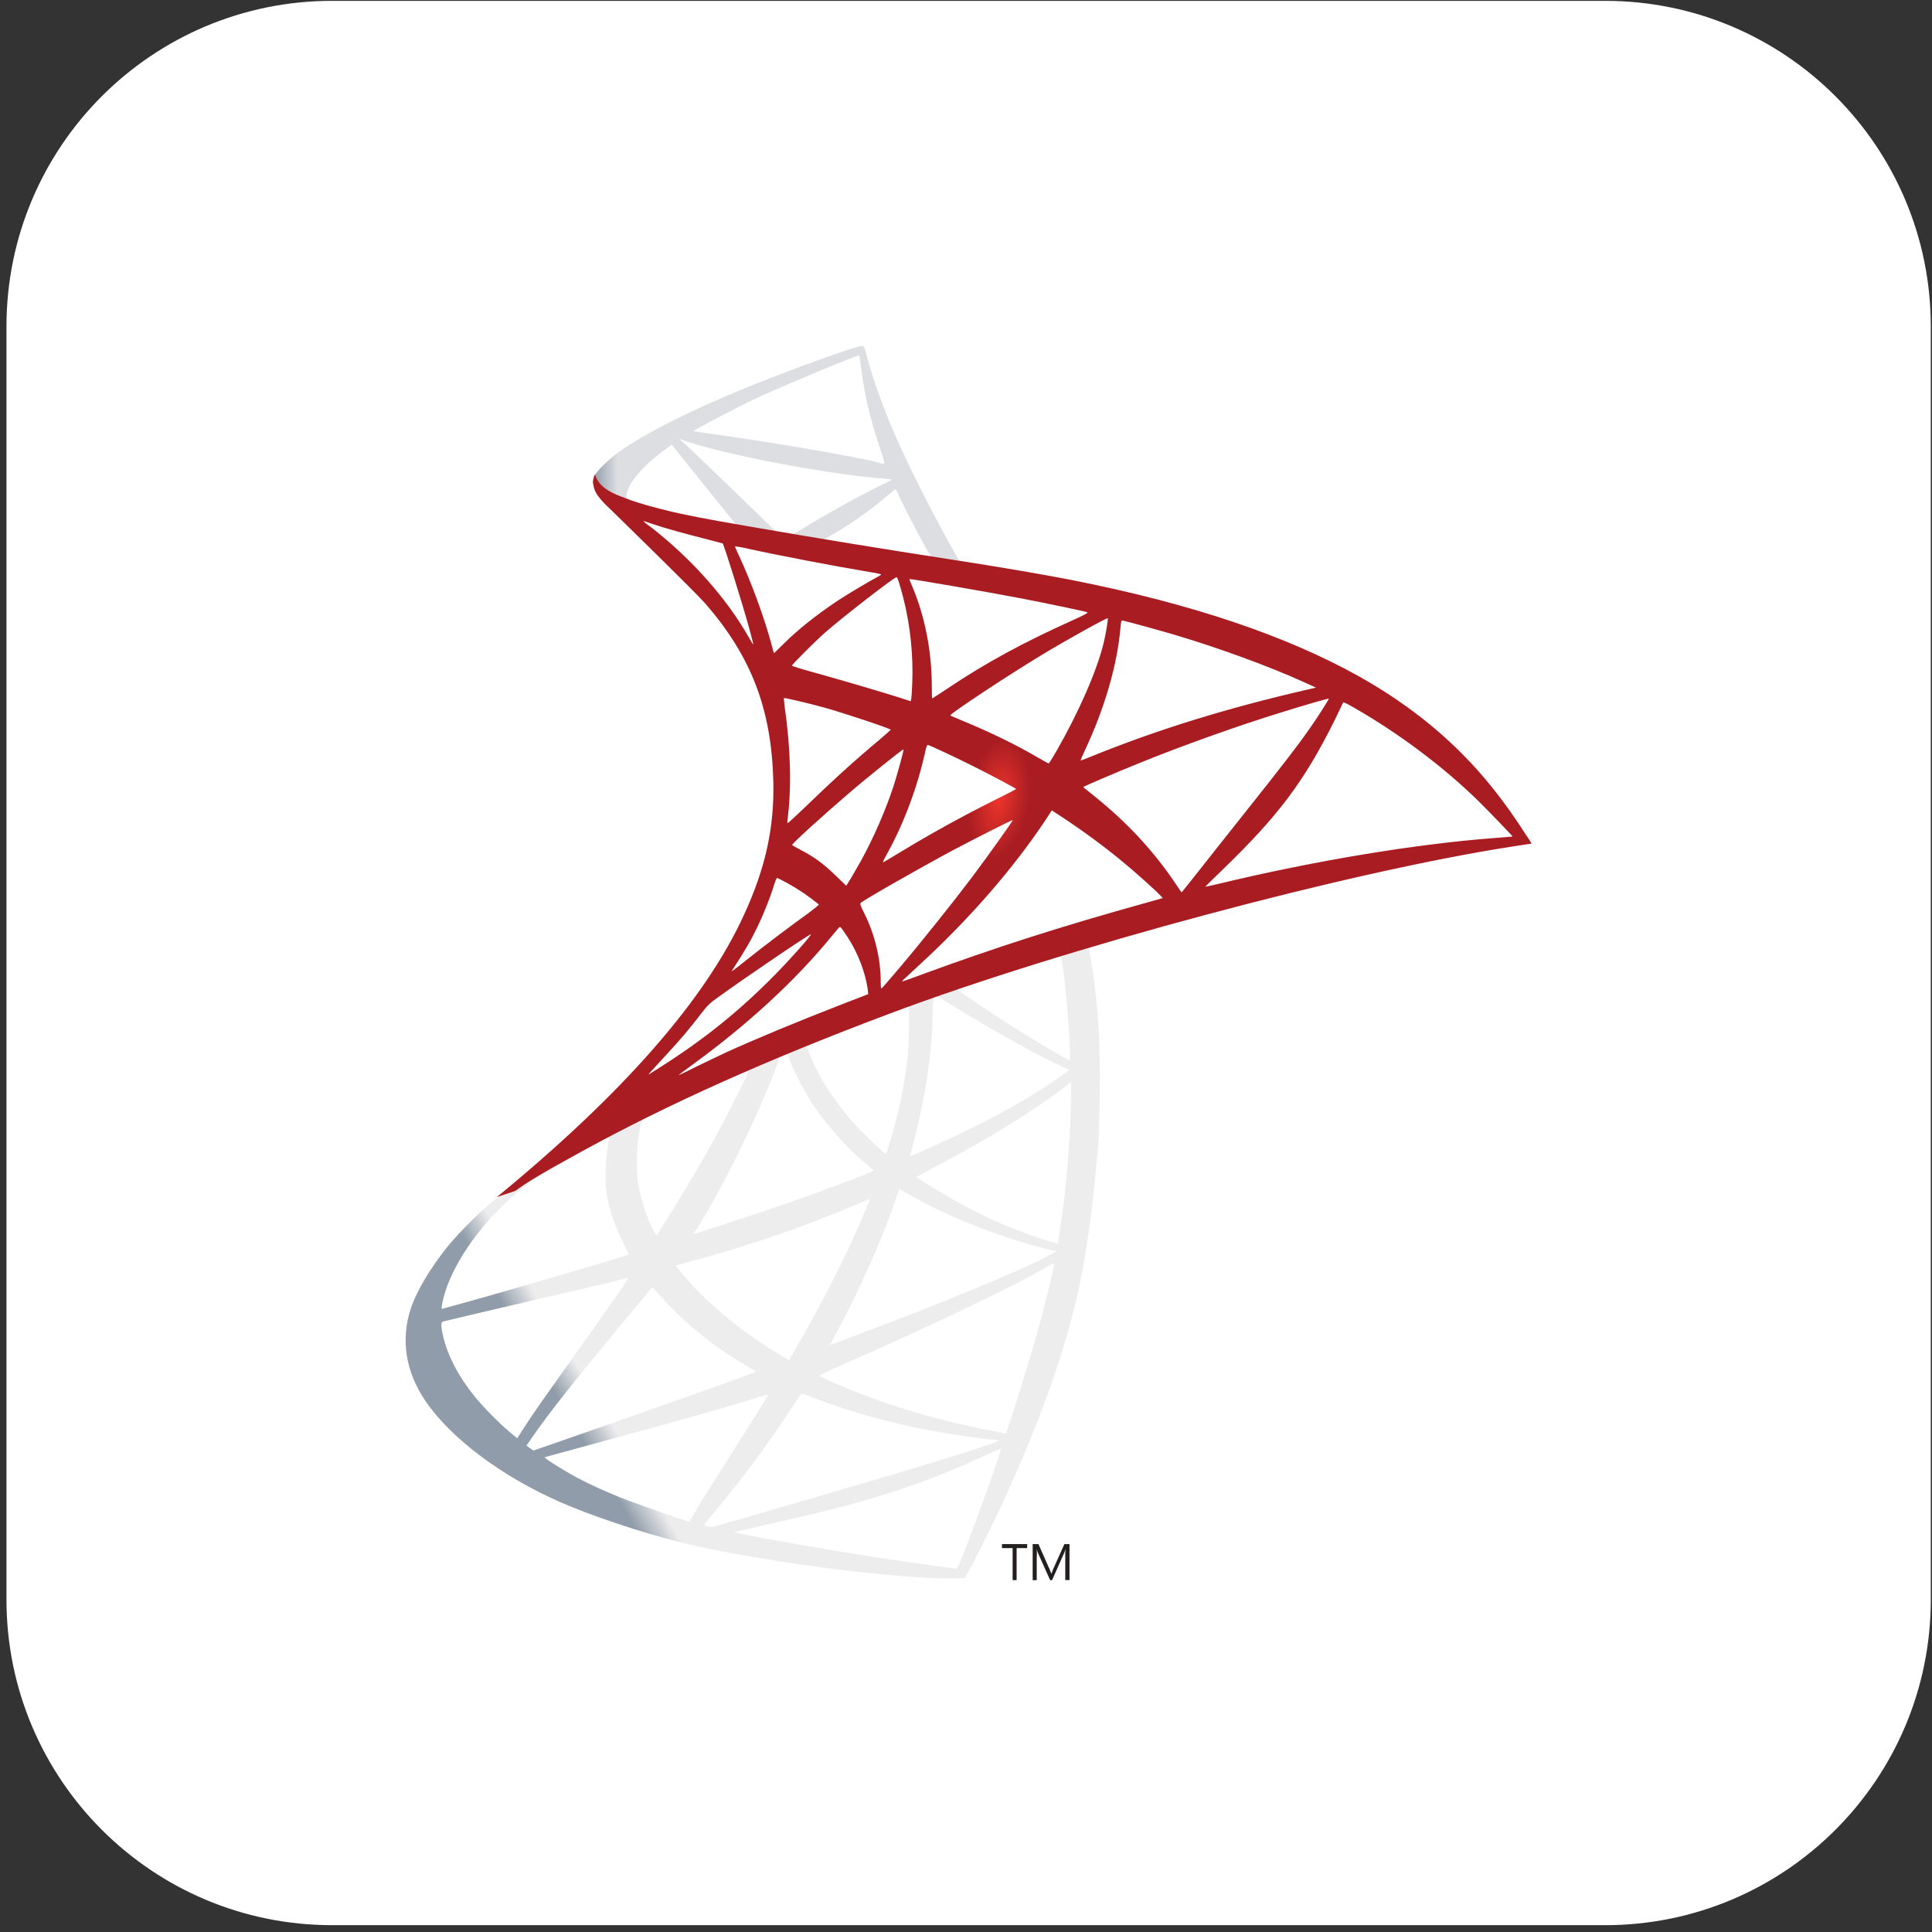
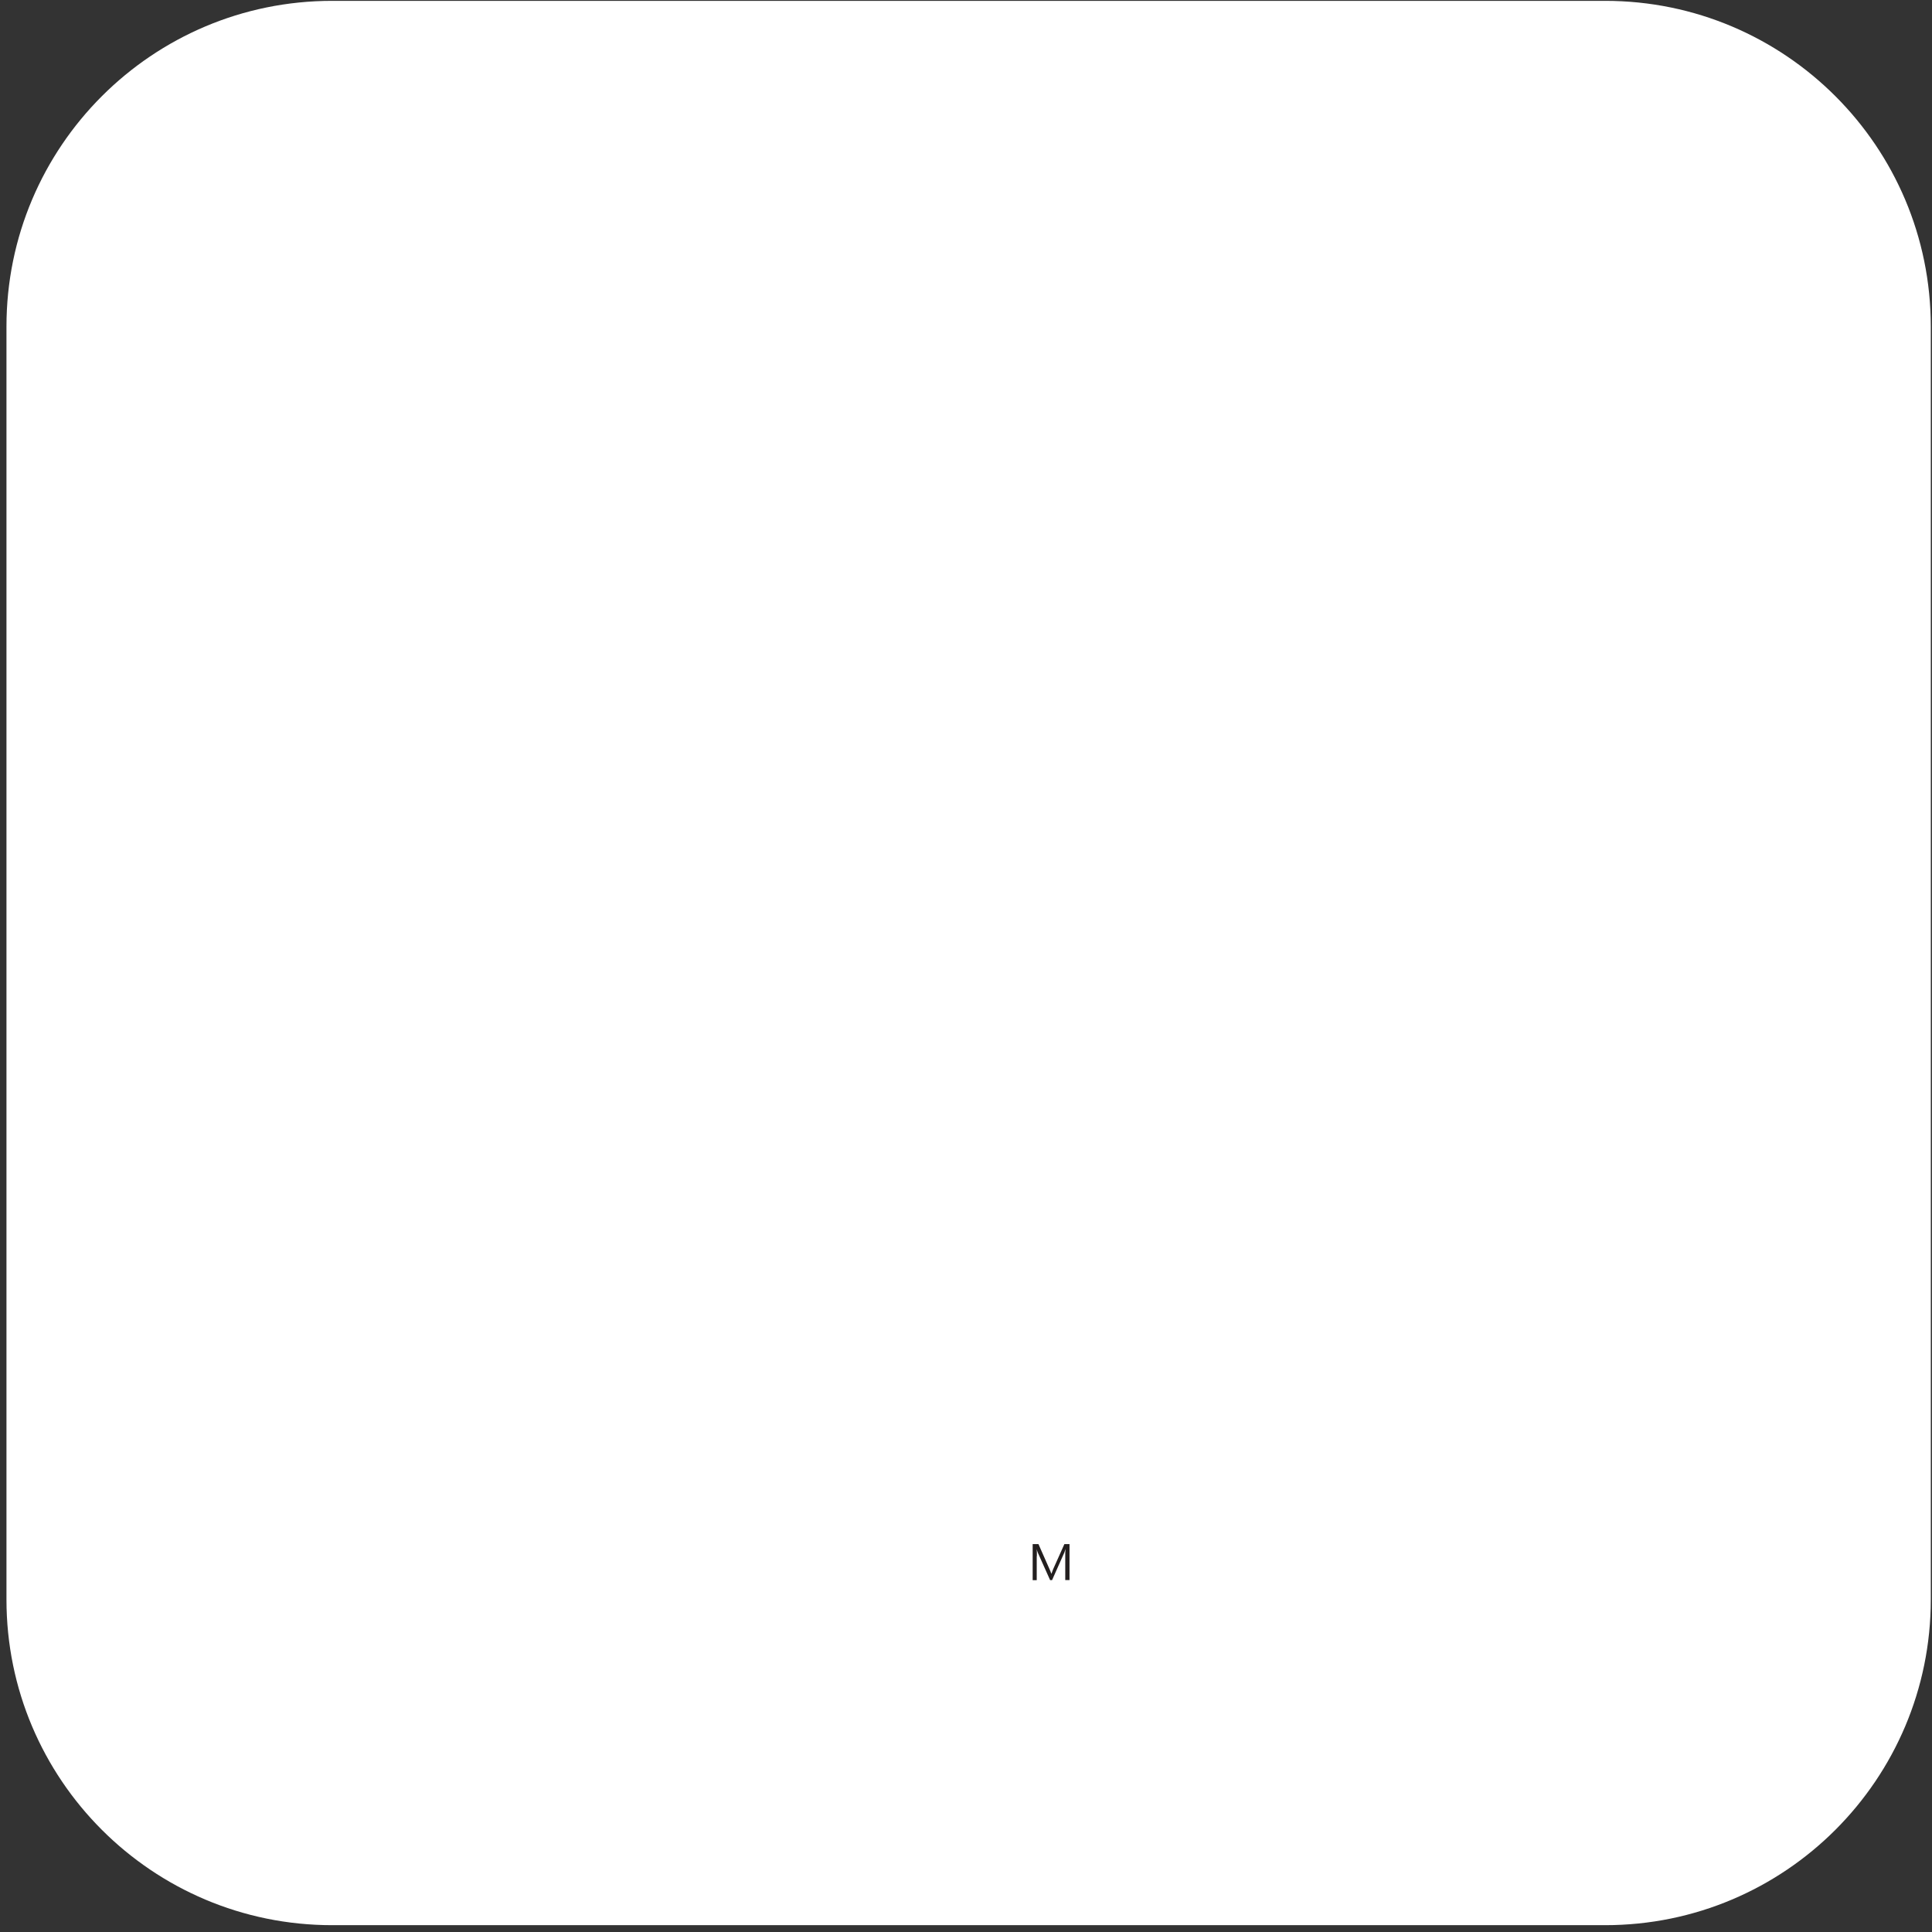
<svg xmlns="http://www.w3.org/2000/svg" width="161" height="161" viewBox="0 0 161 161" fill="none">
  <rect x="0" y="0" width="161" height="161" fill="#333333" stroke="none" />
  <path d="M133.766 0.071H27.672C12.687 0.071 0.539 12.219 0.539 27.204V133.298C0.539 148.283 12.687 160.431 27.672 160.431H133.766C148.751 160.431 160.899 148.283 160.899 133.298V27.204C160.899 12.219 148.751 0.071 133.766 0.071Z" fill="white" />
-   <path d="M93.043 76.767L72.474 83.484L54.583 91.38L49.577 92.704C48.303 93.915 46.966 95.144 45.52 96.386C43.936 97.755 42.459 98.998 41.325 99.898C40.064 100.893 38.2 102.757 37.25 103.941C35.837 105.715 34.716 107.592 34.234 109.042C33.379 111.653 33.797 114.295 35.445 116.735C37.561 119.846 41.77 123.016 46.686 125.177C49.19 126.28 53.403 127.693 56.573 128.49C61.844 129.827 72.041 131.272 77.656 131.493C78.79 131.538 80.312 131.538 80.375 131.493C80.501 131.416 81.37 129.751 82.383 127.684C85.836 120.643 88.321 114.034 89.676 108.393C90.486 104.972 91.121 100.42 91.54 95.022C91.648 93.514 91.697 88.463 91.603 86.752C91.463 83.952 91.215 81.683 90.824 79.459C90.761 79.13 90.747 78.838 90.779 78.82C90.842 78.775 91.026 78.712 93.561 77.978L93.043 76.767ZM88.348 79.518C88.532 79.518 89.032 84.29 89.158 87.306C89.19 87.945 89.171 88.364 89.144 88.364C89.019 88.364 86.515 86.887 84.728 85.766C83.175 84.785 80.222 82.826 79.753 82.453C79.596 82.345 79.614 82.327 80.888 81.895C83.049 81.165 88.177 79.518 88.348 79.518ZM77.872 82.971C78.011 82.971 78.367 83.173 79.222 83.7C82.423 85.703 86.776 88.13 88.645 88.94C89.221 89.188 89.284 89.093 87.961 89.998C85.133 91.925 81.604 93.82 77.282 95.734C76.521 96.076 75.882 96.341 75.868 96.341C75.837 96.341 75.931 95.954 76.053 95.486C77.093 91.614 77.687 87.698 77.719 84.555C77.728 83.52 77.78 82.986 77.876 82.953C77.84 82.971 77.854 82.971 77.872 82.971ZM75.711 83.794C75.805 83.889 75.742 87.369 75.616 88.319C75.337 90.588 74.9 92.704 74.184 95.081C74.013 95.657 73.856 96.139 73.829 96.17C73.766 96.247 71.636 94.167 70.939 93.357C69.728 91.957 68.778 90.556 68.08 89.192C67.724 88.495 67.161 87.126 67.211 87.076C67.454 86.901 75.648 83.731 75.711 83.794ZM65.541 87.788C65.554 87.788 65.572 87.788 65.586 87.801C65.617 87.833 65.725 88.08 65.82 88.359C66.315 89.71 67.436 91.7 68.399 92.978C69.457 94.379 70.84 95.869 71.992 96.85C72.366 97.161 72.708 97.458 72.753 97.503C72.847 97.597 72.879 97.579 70.344 98.543C67.405 99.664 64.204 100.78 60.535 101.964C59.657 102.248 58.783 102.532 57.905 102.82C57.766 102.865 57.811 102.788 58.216 102.154C60.035 99.308 62.803 93.726 64.357 89.778C64.622 89.093 64.883 88.409 64.933 88.256C64.996 88.04 65.073 87.959 65.275 87.851C65.388 87.819 65.496 87.788 65.541 87.788ZM62.434 89.08C62.479 89.111 61.687 90.772 60.913 92.299C59.404 95.239 57.757 98.129 55.551 101.64C55.177 102.248 54.822 102.806 54.772 102.869C54.695 102.977 54.664 102.946 54.416 102.464C53.89 101.424 53.453 100.087 53.219 98.858C52.985 97.647 53.034 95.531 53.295 94.225C53.498 93.262 53.48 93.276 53.948 93.046C55.934 92.033 62.371 89.017 62.434 89.08ZM89.252 90.169V90.822C89.252 94.289 88.879 99.047 88.334 102.514C88.24 103.121 88.163 103.617 88.15 103.635C88.15 103.635 87.699 103.509 87.168 103.356C84.836 102.626 82.302 101.55 80.019 100.294C78.511 99.47 76.318 98.115 76.382 98.057C76.395 98.043 77.048 97.701 77.813 97.296C80.861 95.711 83.783 94 86.317 92.308C87.267 91.668 88.694 90.647 89.005 90.363L89.252 90.169ZM50.698 94.77C50.761 94.77 50.743 94.896 50.653 95.455C50.59 95.86 50.513 96.607 50.482 97.116C50.355 99.385 50.729 101.064 51.85 103.365C52.161 104.004 52.408 104.531 52.395 104.544C52.287 104.639 41.995 107.655 38.763 108.542C37.8 108.807 36.958 109.037 36.899 109.055C36.791 109.087 36.773 109.073 36.823 108.807C37.178 106.52 38.921 103.536 41.347 101.019C42.963 99.34 44.255 98.363 46.461 97.102C48.046 96.202 50.486 94.847 50.675 94.788C50.666 94.77 50.68 94.77 50.698 94.77ZM74.95 99.106C74.963 99.092 75.337 99.29 75.787 99.556C79.114 101.483 83.747 103.27 87.695 104.188L88.05 104.265L87.551 104.544C85.484 105.697 78.691 108.524 71.74 111.121C70.731 111.495 69.737 111.869 69.547 111.945C69.363 112.022 69.192 112.071 69.192 112.053C69.192 112.035 69.471 111.495 69.831 110.824C71.776 107.187 73.734 102.757 74.729 99.677C74.855 99.385 74.932 99.124 74.95 99.106ZM72.478 99.916C72.496 99.934 72.37 100.258 72.213 100.632C70.862 103.914 69.088 107.488 66.819 111.5C66.243 112.526 65.761 113.35 65.748 113.35C65.734 113.35 65.266 113.071 64.708 112.729C61.412 110.707 58.491 108.222 56.577 105.809L56.298 105.467L57.712 105.08C62.781 103.698 67.085 102.203 71.362 100.371C71.965 100.119 72.46 99.916 72.478 99.916ZM87.835 105.278C87.848 105.634 87.056 108.839 86.403 111.153C85.858 113.098 85.394 114.619 84.539 117.307C84.165 118.491 83.841 119.468 83.823 119.468C83.81 119.468 83.715 119.455 83.621 119.423C79.002 118.581 74.869 117.415 70.984 115.862C69.894 115.425 68.341 114.728 68.246 114.651C68.215 114.619 69.147 114.183 70.331 113.67C77.403 110.581 84.742 107.065 87.263 105.557C87.555 105.372 87.789 105.278 87.835 105.278ZM52.377 106.489C52.408 106.52 50.432 109.366 47.668 113.237C46.704 114.588 45.584 116.177 45.165 116.767C44.746 117.357 44.107 118.289 43.751 118.851L43.098 119.86L42.401 119.27C41.577 118.586 40.145 117.123 39.51 116.317C38.173 114.655 37.273 112.895 36.913 111.297C36.742 110.55 36.742 110.176 36.895 110.131C37.129 110.068 41.28 109.091 45.165 108.186C47.326 107.691 49.829 107.097 50.729 106.881C51.63 106.66 52.359 106.489 52.377 106.489ZM54.367 107.254L54.862 107.812C57.099 110.316 59.386 112.166 62.155 113.782C62.655 114.061 63.024 114.309 62.992 114.327C62.885 114.403 53.385 117.78 48.987 119.302C46.515 120.17 44.48 120.873 44.462 120.873C44.449 120.873 44.305 120.778 44.152 120.67L43.873 120.468L44.323 119.815C45.786 117.699 47.618 115.385 51.616 110.563L54.367 107.254ZM66.77 116.128C66.783 116.114 67.468 116.362 68.309 116.672C70.331 117.433 71.933 117.915 74.076 118.46C76.719 119.13 80.546 119.783 82.797 119.968C83.139 119.999 83.323 120.031 83.265 120.076C83.157 120.139 80.87 120.9 79.191 121.426C76.516 122.264 68.355 124.677 61.7 126.586C60.471 126.941 59.413 127.239 59.355 127.252C59.202 127.284 58.689 127.144 58.689 127.081C58.689 127.049 59.062 126.568 59.513 126.041C61.75 123.367 63.974 120.382 65.824 117.555C66.338 116.78 66.77 116.146 66.77 116.128ZM64.033 116.209C64.046 116.222 62.943 117.996 61.016 121.044C60.192 122.336 59.274 123.794 58.95 124.308C58.639 124.803 58.171 125.582 57.91 126.018L57.46 126.811L57.226 126.748C56.667 126.59 52.733 125.208 51.693 124.789C50.401 124.276 49.063 123.655 48.069 123.128C46.826 122.457 45.268 121.462 45.394 121.435C45.426 121.422 47.555 120.846 50.121 120.143C56.933 118.293 60.71 117.222 63.182 116.443C63.632 116.299 64.019 116.191 64.033 116.209ZM83.391 120.747H83.404C83.468 120.904 80.947 127.9 80.033 130.106C79.83 130.601 79.753 130.728 79.645 130.714C79.38 130.701 75.729 130.187 73.505 129.859C69.633 129.269 63.137 128.134 61.502 127.761L61.129 127.684L63.443 127.157C68.417 126.036 70.812 125.433 73.239 124.686C76.3 123.754 79.335 122.588 82.396 121.156C82.878 120.931 83.283 120.76 83.391 120.747Z" fill="url(#paint0_linear_8_156)" />
-   <path d="M71.839 28.821C71.497 28.776 65.977 30.766 62.416 32.211C57.613 34.169 53.88 36.038 51.58 37.654C50.725 38.262 49.653 39.333 49.482 39.752C49.419 39.909 49.388 40.094 49.388 40.279L51.472 42.255L56.433 43.84L68.233 45.955L81.725 48.269L81.865 47.103C81.82 47.103 81.788 47.09 81.739 47.09L79.969 46.811L79.614 46.172C77.781 42.939 75.76 38.928 74.576 36.222C73.658 34.124 72.789 31.698 72.307 29.955C72.041 28.902 72.01 28.839 71.839 28.821ZM71.591 29.613H71.609C71.623 29.627 71.686 30.064 71.749 30.577C72.014 32.756 72.496 34.854 73.257 37.123C73.833 38.833 73.833 38.739 73.162 38.536C71.578 38.099 64.474 36.875 59.328 36.159C58.504 36.051 57.806 35.943 57.806 35.925C57.743 35.862 61.52 33.89 63.186 33.111C65.311 32.134 71.155 29.694 71.591 29.613ZM56.604 36.578L57.212 36.78C60.507 37.901 68.796 39.486 73.365 39.86C73.878 39.905 74.315 39.954 74.328 39.954C74.342 39.968 73.91 40.202 73.347 40.468C71.141 41.571 68.715 42.926 67.035 43.966C66.54 44.276 66.085 44.524 66.027 44.524C65.964 44.524 65.64 44.461 65.297 44.416L64.676 44.321L63.123 42.8C60.386 40.143 58.243 38.09 57.419 37.312L56.604 36.578ZM55.983 37.059L58.175 39.797C59.373 41.305 60.584 42.782 60.849 43.106C61.115 43.434 61.331 43.695 61.318 43.714C61.255 43.758 58.148 43.155 56.496 42.782C54.803 42.394 54.101 42.205 53.061 41.881L52.206 41.602V41.386C52.219 40.346 53.543 38.788 55.78 37.204L55.983 37.059ZM74.608 40.792C74.671 40.792 74.747 40.931 74.932 41.35C75.458 42.516 77.111 45.658 77.511 46.262C77.638 46.464 77.853 46.478 75.661 46.122C70.389 45.267 68.697 44.987 68.697 44.956C68.697 44.943 68.854 44.83 69.052 44.722C70.686 43.822 72.334 42.669 73.793 41.44C74.148 41.143 74.477 40.864 74.54 40.819C74.558 40.792 74.59 40.778 74.608 40.792Z" fill="url(#paint1_linear_8_156)" />
-   <path d="M49.59 39.531C49.59 39.531 49.248 40.076 49.577 40.882C49.779 41.377 50.369 41.985 51.04 42.606C51.04 42.606 57.959 49.354 58.797 50.318C62.619 54.734 64.285 59.088 64.442 65.089C64.537 68.942 63.803 72.332 61.984 76.267C58.752 83.326 51.927 91.115 41.401 99.758L42.941 99.245C43.936 98.498 45.286 97.706 48.46 95.963C55.78 91.952 64.023 88.269 74.126 84.474C88.676 79 112.604 72.598 126.223 70.514L127.636 70.298L127.42 69.955C126.178 68.029 125.322 66.831 124.296 65.557C121.311 61.856 117.687 58.858 113.257 56.368C107.161 52.965 99.283 50.304 89.302 48.333C87.42 47.959 83.287 47.243 79.929 46.73C72.807 45.627 68.206 44.866 63.141 43.993C61.322 43.682 58.603 43.214 56.798 42.827C55.866 42.624 54.079 42.205 52.678 41.724C51.553 41.291 49.932 40.855 49.59 39.531ZM53.601 43.421C53.615 43.407 53.867 43.497 54.191 43.605C54.781 43.808 55.542 44.042 56.447 44.29C57.131 44.479 57.815 44.659 58.5 44.834C59.431 45.069 60.21 45.285 60.224 45.285C60.332 45.393 61.903 50.412 62.43 52.344C62.632 53.073 62.785 53.694 62.772 53.694C62.754 53.712 62.587 53.447 62.385 53.087C60.566 49.886 57.694 46.64 54.367 44.024C53.93 43.714 53.601 43.434 53.601 43.421ZM61.25 45.532C61.327 45.532 61.669 45.577 62.088 45.672C64.73 46.262 69.471 47.166 72.505 47.675C73.018 47.752 73.424 47.846 73.424 47.878C73.424 47.909 73.239 48.017 73.005 48.143C72.492 48.409 70.425 49.633 69.741 50.102C68.017 51.254 66.459 52.497 65.343 53.613C64.892 54.063 64.501 54.437 64.501 54.437C64.501 54.437 64.406 54.172 64.33 53.847C63.771 51.686 62.605 48.486 61.547 46.23C61.376 45.874 61.237 45.546 61.237 45.514C61.237 45.55 61.237 45.532 61.25 45.532ZM74.716 48.098C74.81 48.13 74.963 48.657 75.274 49.823C75.85 52.078 76.116 54.595 76.021 56.945C75.99 57.597 75.958 58.205 75.927 58.282L75.882 58.435L75.071 58.169C73.406 57.642 70.704 56.846 68.386 56.193C67.062 55.837 65.991 55.509 65.991 55.477C65.991 55.383 67.918 53.456 68.742 52.726C70.317 51.349 74.576 48.053 74.716 48.098ZM75.787 48.256C75.832 48.211 82.225 49.314 85.129 49.872C87.29 50.291 90.432 50.944 90.617 51.025C90.711 51.056 90.382 51.241 89.343 51.709C85.237 53.559 82.193 55.221 79.159 57.242C78.367 57.769 77.696 58.205 77.682 58.205C77.669 58.205 77.651 57.755 77.651 57.21C77.651 54.257 77.061 51.272 75.972 48.751C75.864 48.504 75.774 48.27 75.787 48.256ZM92.314 51.52C92.359 51.565 92.156 52.825 91.972 53.573C91.413 55.891 89.905 59.326 88.055 62.559C87.726 63.135 87.434 63.599 87.402 63.617C87.371 63.63 86.952 63.401 86.47 63.117C84.665 62.059 82.617 61.064 80.375 60.132C79.753 59.867 79.209 59.65 79.195 59.619C79.087 59.524 84.093 56.215 86.736 54.626C88.829 53.352 92.251 51.457 92.314 51.52ZM93.493 51.704C93.633 51.704 96.465 52.483 97.941 52.916C101.597 54.005 105.793 55.545 108.53 56.787L109.664 57.3L108.872 57.485C102.187 59.025 96.465 60.798 90.945 63.036C90.495 63.221 90.09 63.378 90.058 63.378C90.027 63.378 90.184 63.022 90.382 62.586C92.048 59.056 93.12 55.373 93.381 52.231C93.403 51.939 93.448 51.704 93.493 51.704ZM65.325 58.174C65.37 58.129 67.531 58.642 68.697 58.966C70.47 59.466 74.229 60.722 74.229 60.816C74.229 60.83 73.811 61.19 73.311 61.627C71.276 63.32 69.313 65.107 66.968 67.38C66.27 68.051 65.676 68.591 65.649 68.591C65.617 68.591 65.604 68.497 65.617 68.375C65.973 65.764 65.896 62.406 65.401 59.002C65.356 58.561 65.311 58.187 65.325 58.174ZM110.736 58.219C110.767 58.25 109.741 59.867 109.088 60.785C108.156 62.122 106.788 63.896 103.695 67.781C102.061 69.834 100.228 72.148 99.621 72.927C98.999 73.706 98.486 74.358 98.468 74.358C98.455 74.358 98.252 74.079 98.031 73.737C96.289 71.126 94.205 68.839 91.733 66.786C91.265 66.399 90.756 65.976 90.585 65.854C90.414 65.728 90.275 65.606 90.275 65.588C90.275 65.543 92.917 64.409 94.925 63.599C98.436 62.167 103.227 60.456 106.819 59.353C108.696 58.764 110.704 58.187 110.736 58.219ZM111.933 58.529C111.996 58.516 112.37 58.7 112.82 58.966C116.598 61.127 120.298 63.909 123.22 66.772C124.044 67.583 126.079 69.694 126.047 69.712C126.047 69.712 125.331 69.775 124.494 69.838C117.948 70.338 109.57 71.72 101.516 73.66C100.971 73.787 100.489 73.895 100.458 73.895C100.426 73.895 101.034 73.287 101.795 72.558C106.522 68.002 108.683 65.125 111.231 59.997C111.591 59.232 111.902 58.579 111.933 58.529C111.921 58.529 111.921 58.529 111.933 58.529ZM77.309 62.077C77.525 62.122 79.546 63.072 81.072 63.833C82.473 64.531 84.57 65.651 84.678 65.746C84.692 65.76 83.949 66.151 83.031 66.602C80.109 68.065 77.606 69.447 74.995 71.031C74.248 71.482 73.626 71.855 73.613 71.855C73.55 71.855 73.568 71.792 73.986 71.031C75.386 68.483 76.503 65.435 77.142 62.464C77.201 62.23 77.264 62.077 77.309 62.077ZM75.292 62.451C75.337 62.496 74.81 64.409 74.481 65.449C73.842 67.425 72.771 69.897 71.731 71.761C71.483 72.197 71.11 72.832 70.907 73.192L70.52 73.814L69.651 72.976C68.642 71.995 67.819 71.391 66.761 70.847C66.342 70.631 66.013 70.442 66.013 70.41C66.013 70.284 68.669 67.876 70.709 66.133C72.163 64.873 75.242 62.401 75.292 62.451ZM87.65 67.533L88.411 68.029C90.153 69.163 92.201 70.671 93.772 71.995C94.659 72.724 96.37 74.264 96.712 74.638L96.897 74.84L95.636 75.196C88.514 77.172 83.013 78.928 76.593 81.291C75.877 81.557 75.269 81.773 75.224 81.773C75.13 81.773 75.053 81.85 76.656 80.373C80.762 76.596 84.399 72.427 87.105 68.371L87.65 67.533ZM84.399 68.339C84.431 68.371 82.302 71.369 81.027 73.066C79.506 75.088 76.8 78.478 74.932 80.684C74.153 81.602 73.487 82.363 73.455 82.376C73.41 82.39 73.392 82.16 73.392 81.8C73.392 79.918 72.91 77.915 72.069 76.204C71.713 75.488 71.65 75.317 71.726 75.241C72.023 74.975 76.543 72.395 79.407 70.856C81.338 69.834 84.354 68.308 84.399 68.339ZM64.748 73.161C64.793 73.161 65.153 73.345 65.559 73.566C66.554 74.111 67.441 74.719 68.233 75.371C68.264 75.403 67.859 75.727 67.332 76.119C65.856 77.177 63.618 78.869 62.313 79.914C60.944 81.003 60.899 81.035 61.052 80.801C62.079 79.23 62.592 78.343 63.136 77.208C63.618 76.2 64.1 75.002 64.442 73.958C64.564 73.503 64.717 73.161 64.748 73.161ZM69.989 77.262C70.065 77.249 70.16 77.388 70.578 78.01C71.465 79.329 72.15 81.102 72.321 82.534L72.352 82.845L70.223 83.668C66.414 85.145 62.903 86.608 60.521 87.693C59.855 88.004 58.689 88.562 57.923 88.936C57.162 89.323 56.541 89.62 56.541 89.602C56.541 89.588 57.023 89.228 57.613 88.792C62.263 85.42 66.288 81.719 69.304 78.019C69.633 77.631 69.926 77.271 69.957 77.258L69.989 77.262ZM67.58 77.856C67.643 77.919 65.869 79.923 64.658 81.152C61.66 84.213 58.689 86.608 55.006 88.94C54.538 89.237 54.119 89.499 54.074 89.53C53.966 89.593 54.106 89.436 55.722 87.68C56.748 86.577 57.527 85.645 58.41 84.492C58.999 83.731 59.107 83.623 59.963 83.016C62.245 81.368 67.517 77.793 67.58 77.856Z" fill="url(#paint2_radial_8_156)" />
-   <path d="M84.381 131.677H84.719V129.008H85.597V128.675H83.499V129.008H84.386V131.677H84.381Z" fill="#231F1F" />
  <path d="M86.407 129.67C86.407 129.408 86.407 129.197 86.389 129.075C86.412 129.219 86.461 129.314 86.484 129.386L87.51 131.677H87.672L88.699 129.368C88.726 129.296 88.748 129.206 88.793 129.08C88.771 129.318 88.771 129.507 88.771 129.652V131.673H89.126V128.675H88.699L87.771 130.746C87.749 130.818 87.677 130.966 87.627 131.128H87.6C87.582 131.034 87.533 130.935 87.465 130.773L86.538 128.675H86.056V131.682H86.394V129.679L86.407 129.67Z" fill="#231F1F" />
  <defs>
    <linearGradient id="paint0_linear_8_156" x1="49.336" y1="121.341" x2="51.743" y2="119.919" gradientUnits="userSpaceOnUse">
      <stop stop-color="#909CA9" />
      <stop offset="1" stop-color="#EDEDEE" />
    </linearGradient>
    <linearGradient id="paint1_linear_8_156" x1="49.498" y1="38.546" x2="51.435" y2="38.546" gradientUnits="userSpaceOnUse">
      <stop stop-color="#939FAB" />
      <stop offset="1" stop-color="#DCDEE1" />
    </linearGradient>
    <radialGradient id="paint2_radial_8_156" cx="0" cy="0" r="1" gradientUnits="userSpaceOnUse" gradientTransform="translate(83.241 66.542) rotate(-171.46) scale(2.499 4.998)">
      <stop stop-color="#EE352C" />
      <stop offset="1" stop-color="#A91D22" />
    </radialGradient>
  </defs>
</svg>